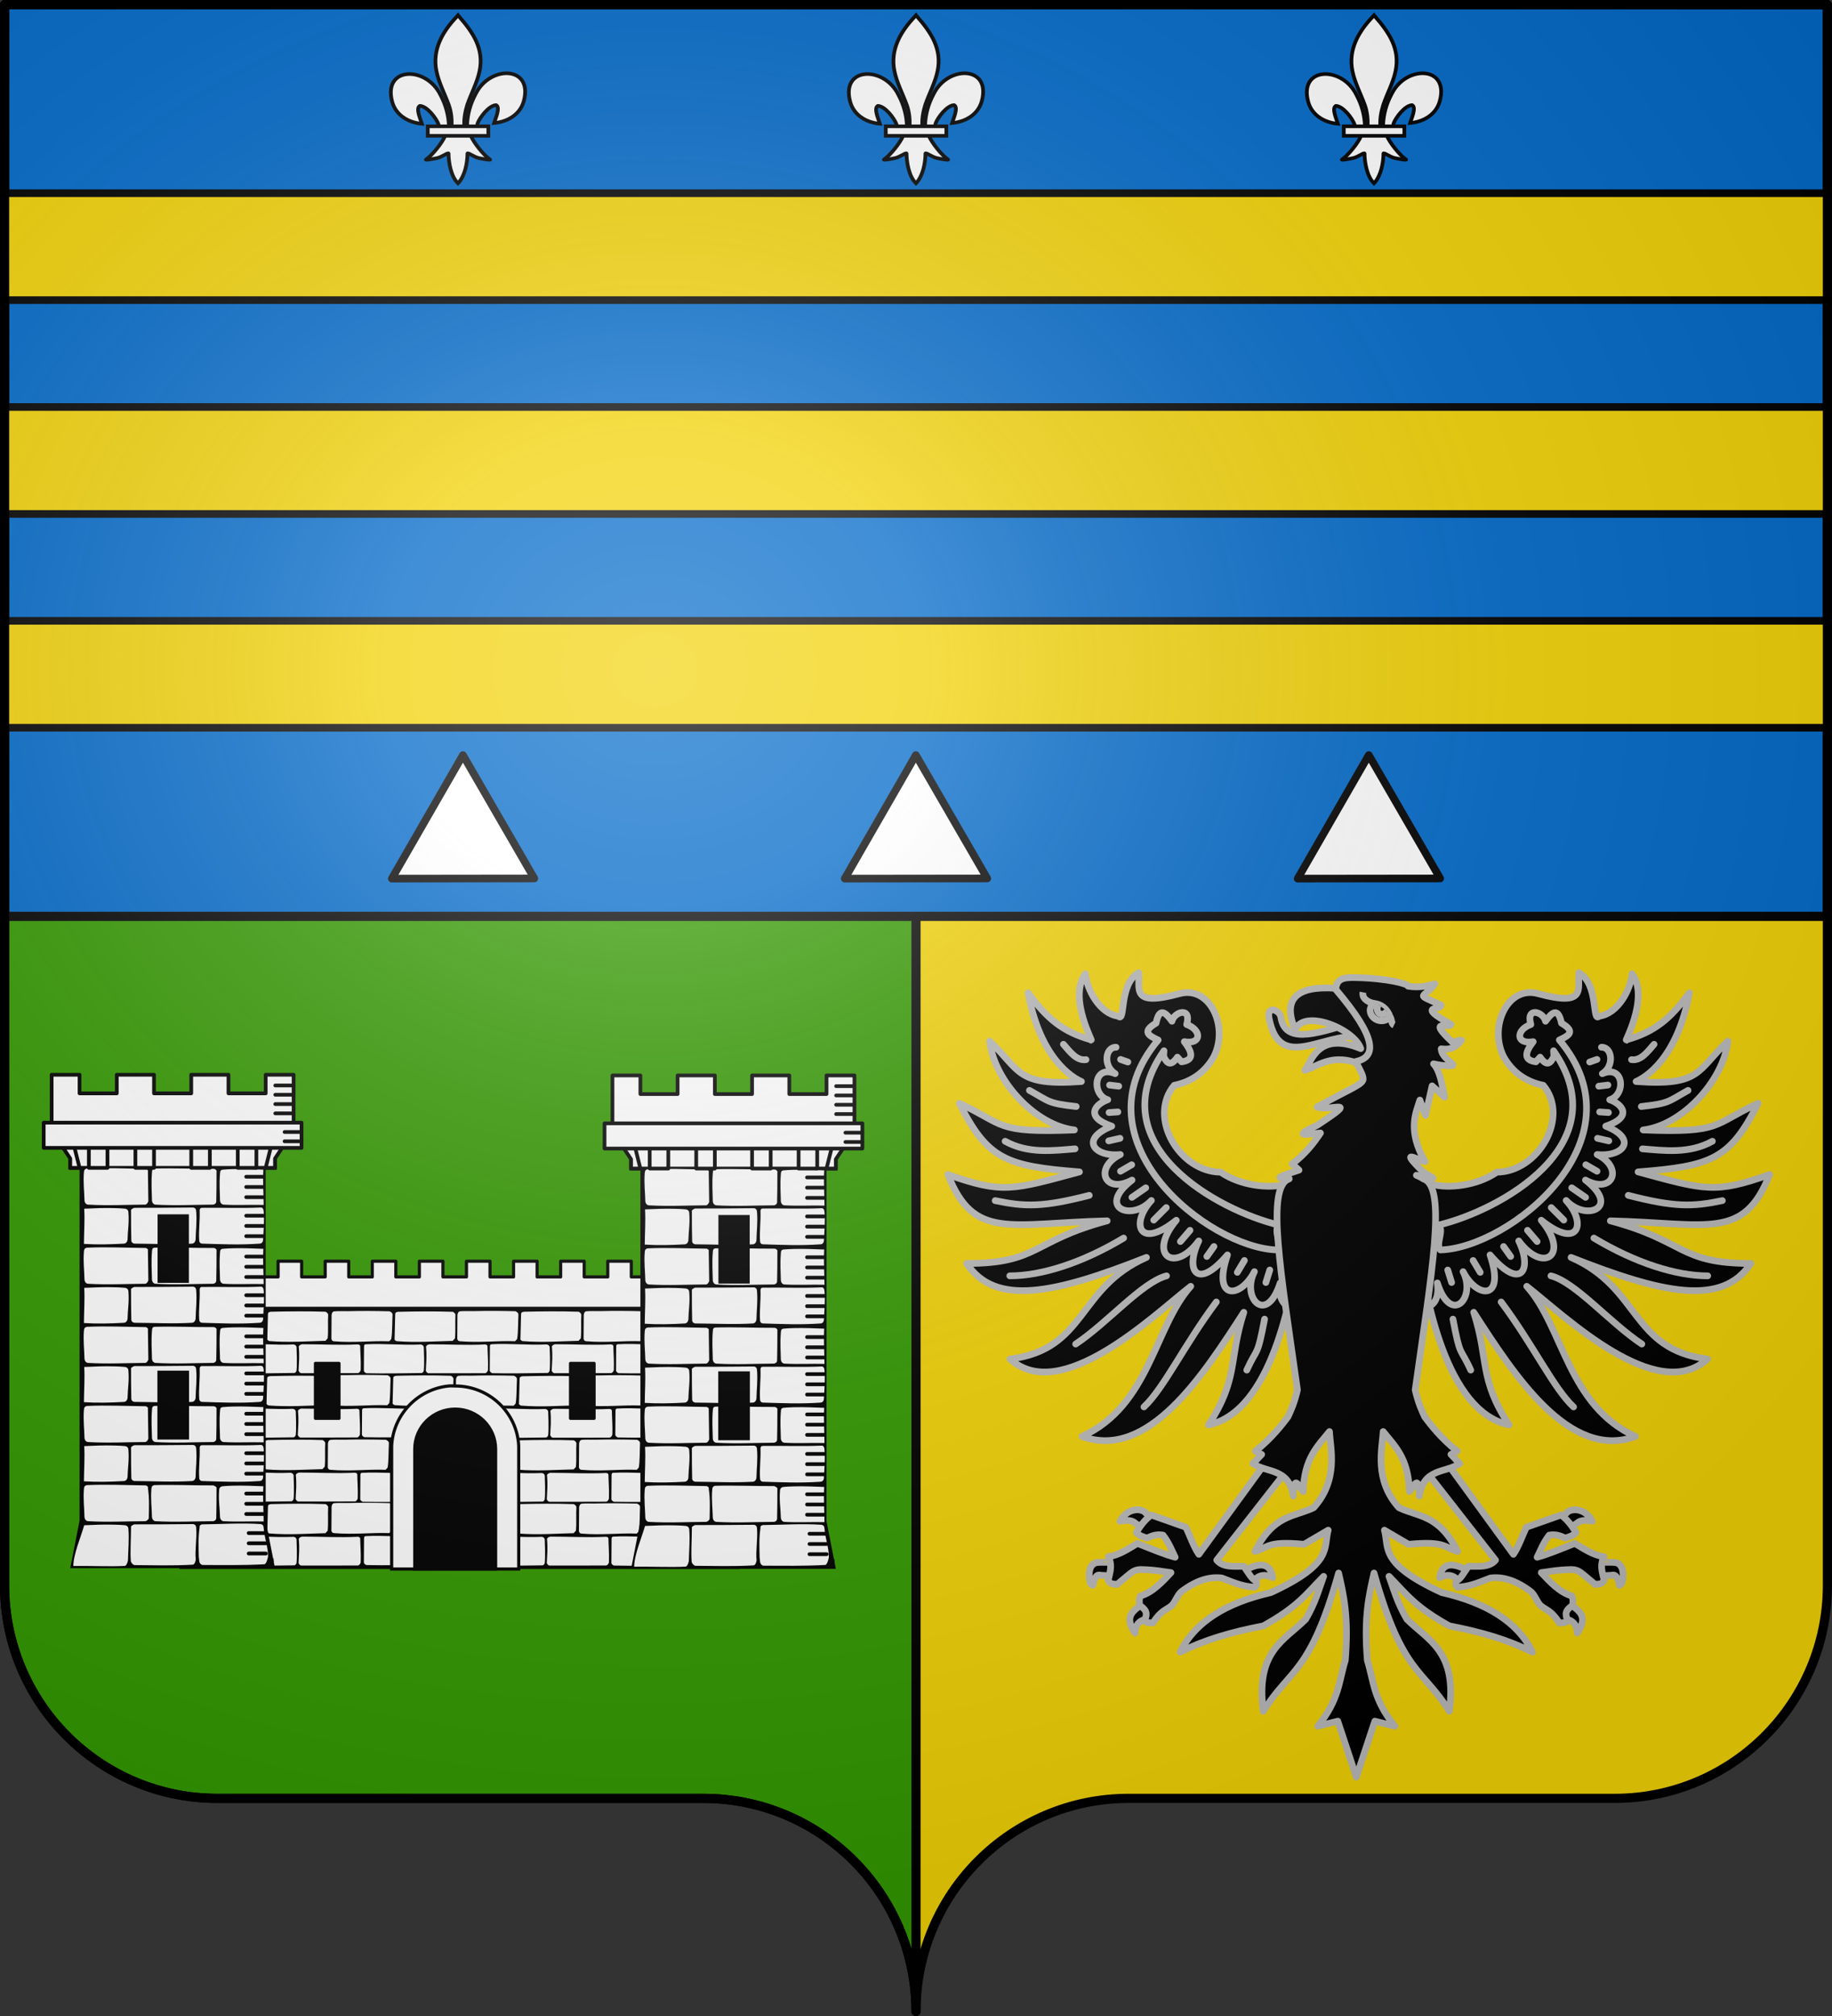
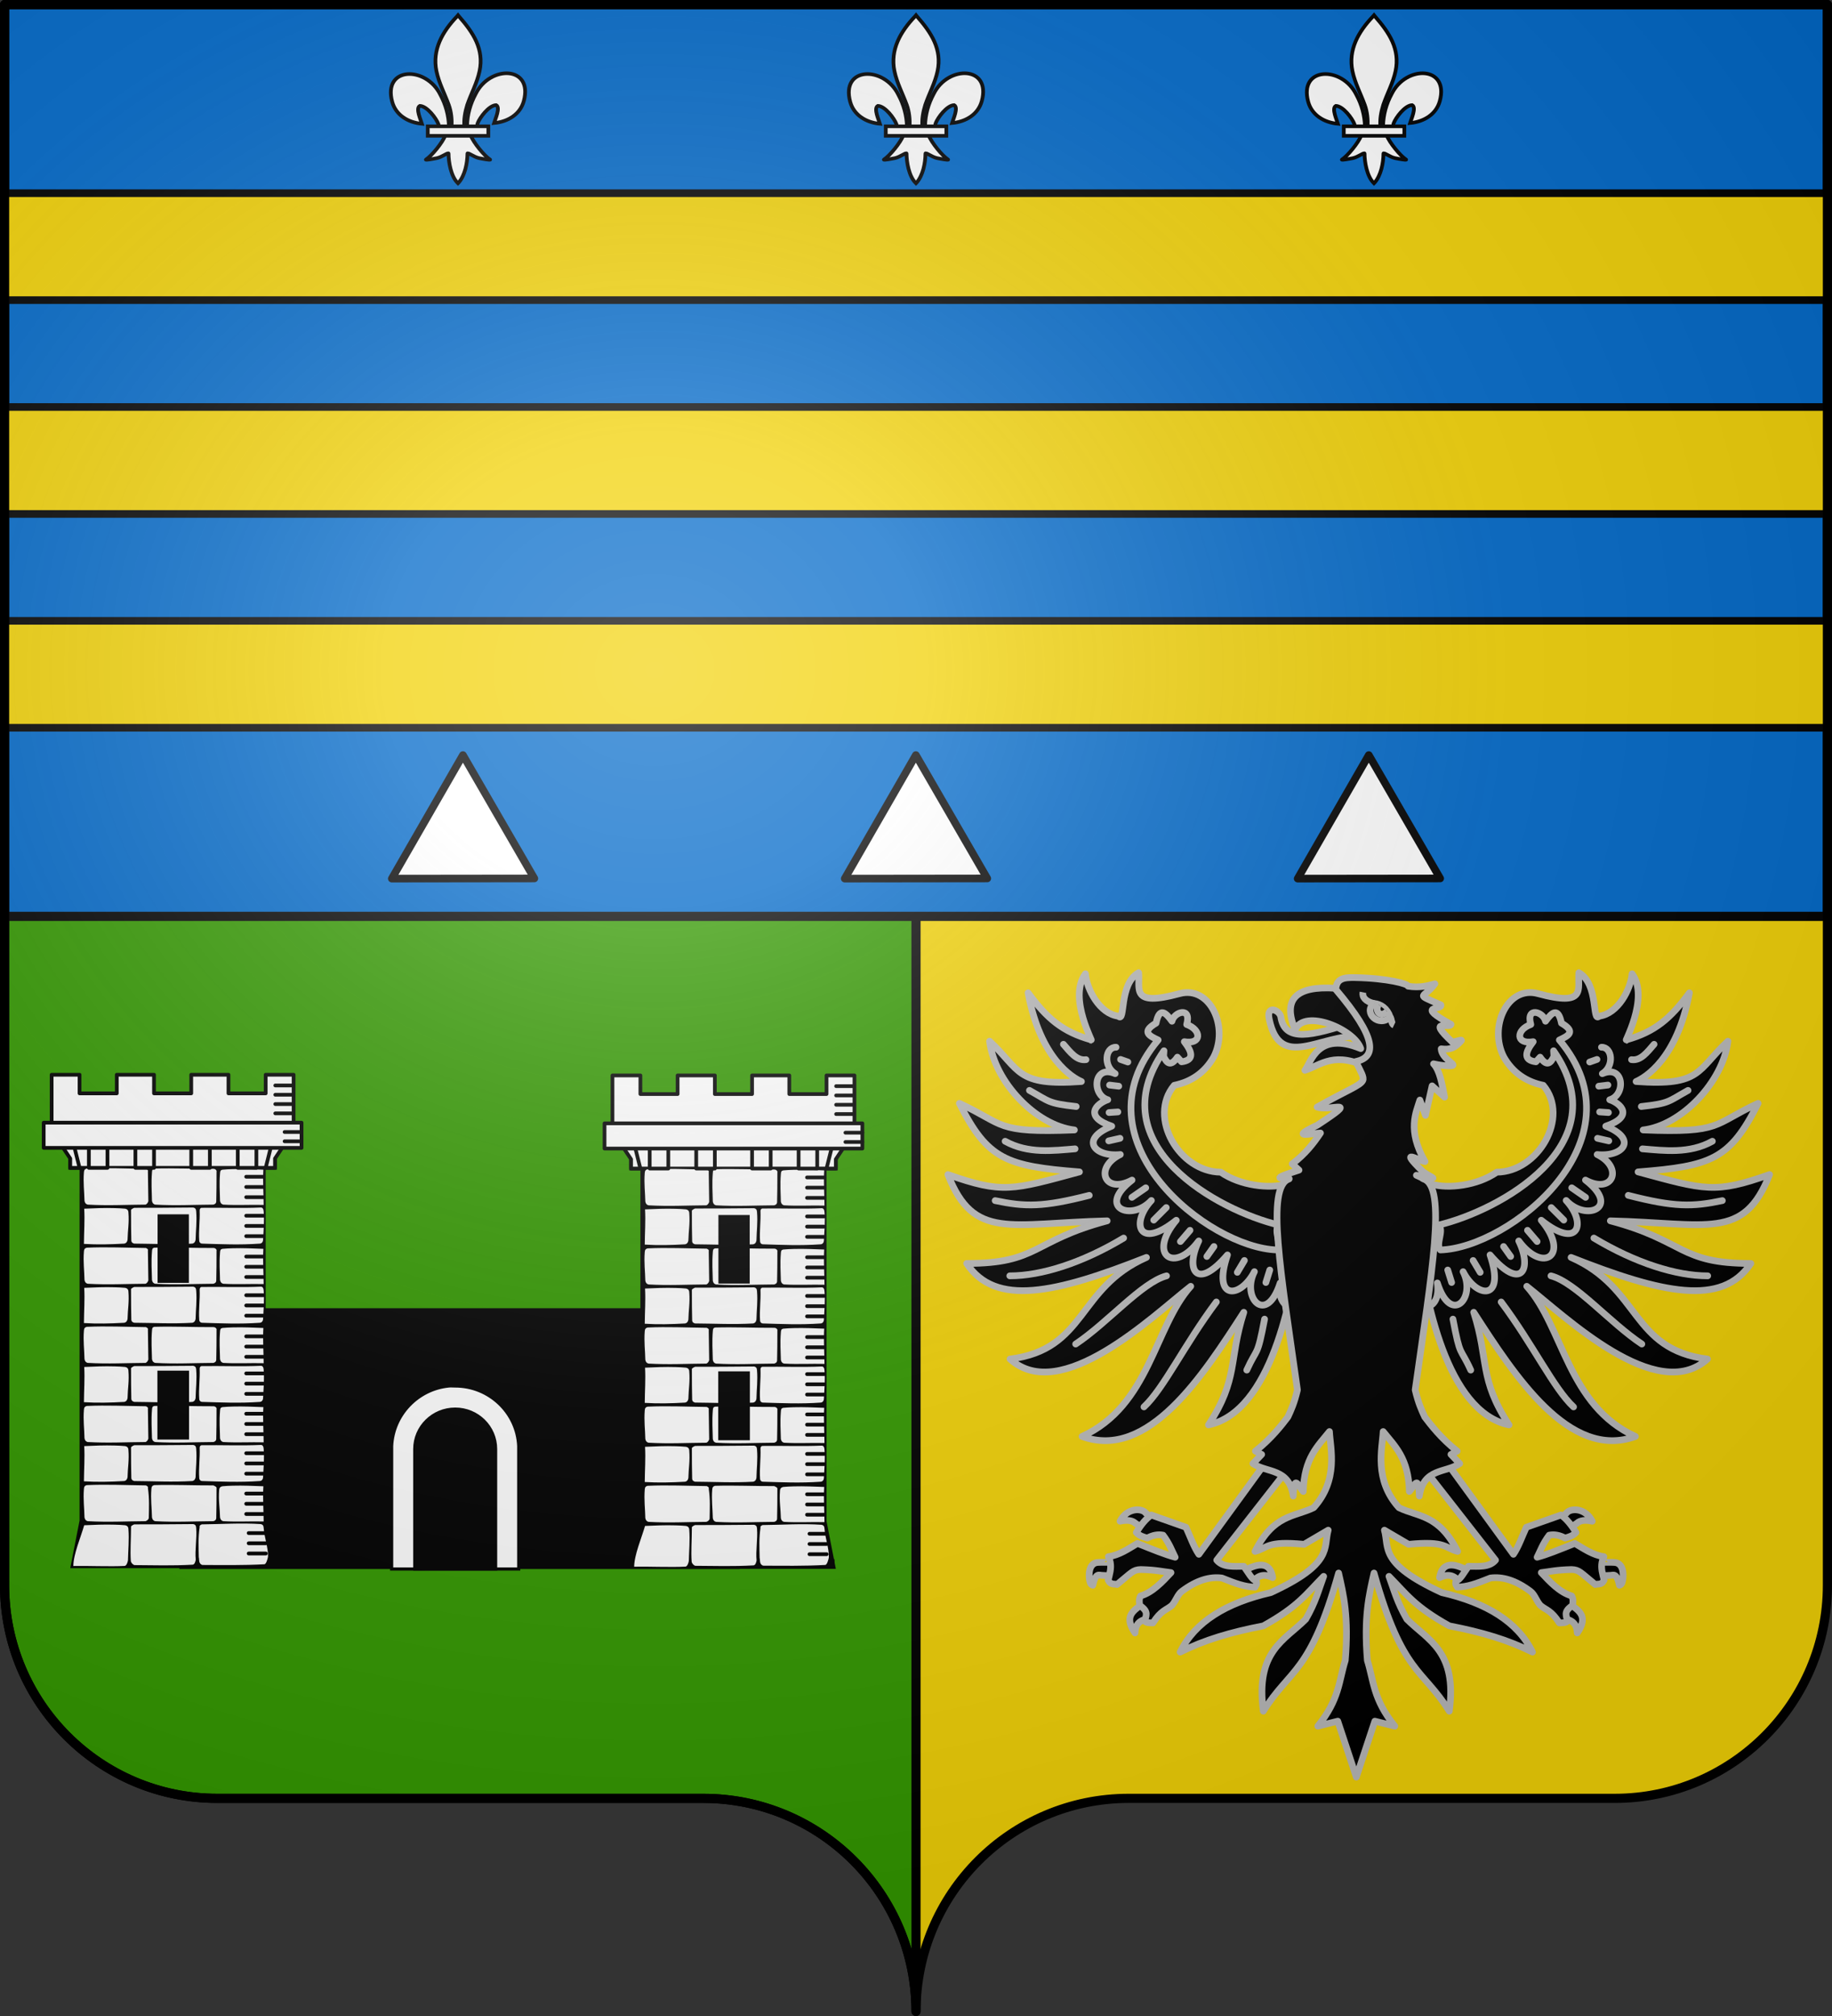
<svg xmlns="http://www.w3.org/2000/svg" xmlns:xlink="http://www.w3.org/1999/xlink" version="1.0" width="600" height="660" id="svg2">
  <rect width="100%" height="100%" fill="#333333" stroke="none" />
  <defs id="defs6">
    <linearGradient id="linearGradient2893">
      <stop style="stop-color:#ffffff;stop-opacity:0.314" offset="0" id="stop2895" />
      <stop style="stop-color:#ffffff;stop-opacity:0.251" offset="0.19" id="stop2897" />
      <stop style="stop-color:#6b6b6b;stop-opacity:0.125" offset="0.6" id="stop2901" />
      <stop style="stop-color:#000000;stop-opacity:0.125" offset="1" id="stop2899" />
    </linearGradient>
    <radialGradient cx="285.186" cy="200.448" r="300" fx="285.186" fy="200.448" id="radialGradient11919" xlink:href="#linearGradient2893" gradientUnits="userSpaceOnUse" gradientTransform="matrix(1.551,0,0,1.35,-227.894,-51.264)" />
  </defs>
  <g id="layer1">
    <path d="M 300,658.499 C 300,619.995 331.203,588.746 369.65,588.746 C 408.097,588.746 490.403,588.746 528.85,588.746 C 567.297,588.746 598.5,557.496 598.5,518.992 L 598.5,1.5 L 1.5,1.5 L 1.5,518.992 C 1.5,557.496 32.703,588.746 71.15,588.746 C 109.597,588.746 191.903,588.746 230.35,588.746 C 268.797,588.746 300,619.995 300,658.499 z " style="fill:#f2d207;fill-opacity:1;fill-rule:nonzero;stroke:none;stroke-width:5;stroke-linecap:round;stroke-linejoin:round;stroke-miterlimit:4;stroke-dashoffset:0;stroke-opacity:1" id="path2014" />
    <path d="M 1.5,1.5 L 1.5,519 C 1.5,557.504 32.709,588.75 71.156,588.75 C 109.603,588.75 191.897,588.75 230.344,588.75 C 268.791,588.75 300,619.996 300,658.5 L 300,1.5 L 1.5,1.5 z " style="opacity:1;fill:#339900;fill-opacity:1;fill-rule:evenodd;stroke:#000000;stroke-width:3;stroke-linecap:round;stroke-linejoin:round;stroke-miterlimit:4;stroke-dasharray:none;stroke-dashoffset:0;stroke-opacity:1" id="rect2253" />
    <path d="M 1.5,1.5 L 1.5,300 L 598.5,300 L 598.5,1.5 L 1.5,1.5 z " style="opacity:1;fill:#0169c9;fill-opacity:1;fill-rule:evenodd;stroke:#000000;stroke-width:3;stroke-linecap:round;stroke-linejoin:round;stroke-miterlimit:4;stroke-dasharray:none;stroke-dashoffset:0;stroke-opacity:1" id="rect2236" />
    <path d="M 1.5,63.25 L 1.5,98.25 L 598.5,98.25 L 598.5,63.25 L 1.5,63.25 z M 1.5,133.25 L 1.5,168.25 L 598.5,168.25 L 598.5,133.25 L 1.5,133.25 z M 1.5,203.25 L 1.5,238.25 L 598.5,238.25 L 598.5,203.25 L 1.5,203.25 z " style="opacity:1;fill:#f2d207;fill-opacity:1;fill-rule:evenodd;stroke:#000000;stroke-width:2.5;stroke-linecap:round;stroke-linejoin:round;stroke-miterlimit:4;stroke-dasharray:none;stroke-dashoffset:0;stroke-opacity:1" id="rect2238" />
    <g transform="matrix(1.065,0,0,1.065,-16.792,-18.578)" id="g3879">
      <rect width="171.374" height="79.205" x="71.409" y="420.071" style="fill:#000000;fill-opacity:1;fill-rule:evenodd;stroke:#000000;stroke-width:0.965;stroke-linecap:square;stroke-linejoin:miter;stroke-miterlimit:4;stroke-dasharray:none;stroke-opacity:1" id="rect14641" />
      <use transform="translate(116.686,8.6887582e-6)" id="use3373" x="0" y="0" width="744.094" height="1052.362" xlink:href="#path3362" />
      <use transform="translate(115.255,59.136)" id="use3399" x="0" y="0" width="744.094" height="1052.362" xlink:href="#path3362" />
      <use transform="translate(77.39,19.834)" id="use3379" x="0" y="0" width="744.094" height="1052.362" xlink:href="#path3362" />
      <use transform="translate(38.531,19.683)" id="use3375" x="0" y="0" width="744.094" height="1052.362" xlink:href="#path3362" />
      <use transform="translate(39.135,58.985)" id="use3383" x="0" y="0" width="744.094" height="1052.362" xlink:href="#path3362" />
-       <path d="M 99.021,420.675 C 98.653,420.795 98.181,420.75 98.17,421.44 L 97.972,429.123 C 97.93,429.37 98.303,429.513 98.539,429.69 C 104.767,430.183 110.305,429.736 115.921,429.605 C 115.921,429.338 116.52,429.046 116.545,428.776 C 116.765,426.367 116.543,423.83 116.686,421.632 C 116.715,421.197 116.061,420.711 115.864,420.675 C 110.242,420.484 104.629,420.547 99.021,420.675 z M 83.652,420.483 C 82.247,420.52 80.69,420.392 79.285,420.547 C 78.655,420.83 78.75,421.216 78.604,421.568 L 78.548,428.967 C 78.619,429.397 78.836,429.68 79.285,429.733 C 85.449,430.251 90.818,429.53 96.355,429.733 C 96.406,429.49 96.911,429.333 96.979,428.904 C 97.292,426.937 97.227,423.861 97.348,421.561 C 97.382,420.916 96.542,420.57 96.44,420.519 C 92.225,420.405 87.867,420.374 83.652,420.483 z M 89.063,430.669 C 88.636,430.78 88.639,430.842 88.586,431.328 L 88.529,438.791 C 88.592,439.137 88.903,439.36 89.266,439.556 C 95.379,439.694 100.71,439.545 106.336,439.492 C 106.571,439.412 106.921,439.123 106.96,438.727 C 107.173,436.581 106.995,432.439 106.96,431.583 C 106.943,431.15 106.501,430.711 105.906,430.733 C 100.077,430.982 94.622,430.365 89.063,430.669 z M 108.705,430.669 C 108.227,430.73 107.822,430.97 107.641,431.328 C 107.923,434.51 107.708,436.02 107.584,438.791 C 107.83,439.354 108.076,439.43 108.321,439.556 C 114.605,439.599 120.325,439.529 125.913,439.533 C 126.326,439.394 126.676,438.89 126.69,438.517 C 126.789,435.804 126.574,433.519 126.54,431.299 C 126.533,430.824 126.06,430.748 125.793,430.712 C 119.954,430.997 114.531,430.65 108.705,430.669 z " style="fill:#ffffff;fill-rule:evenodd;stroke:none;stroke-width:1px;stroke-linecap:butt;stroke-linejoin:miter;stroke-opacity:1" id="path3362" />
      <use transform="translate(39.135,2.0221429e-2)" id="use3371" x="0" y="0" width="744.094" height="1052.362" xlink:href="#path3362" />
      <use transform="translate(116.462,19.762)" id="use3385" x="0" y="0" width="744.094" height="1052.362" xlink:href="#path3362" />
      <use transform="translate(38.016,39.525)" id="use3391" x="0" y="0" width="744.094" height="1052.362" xlink:href="#path3362" />
      <use transform="translate(76.334,39.525)" id="use3393" x="0" y="0" width="744.094" height="1052.362" xlink:href="#path3362" />
      <use transform="translate(76.334,59.136)" id="use3397" x="0" y="0" width="744.094" height="1052.362" xlink:href="#path3362" />
      <g transform="matrix(3.552,0,0,3.552,-1124.787,-1512.452)" style="stroke:#000000;stroke-width:0.272;stroke-miterlimit:4;stroke-dasharray:none;stroke-opacity:1" id="g2272">
        <path d="M 359.948,550.661 C 357.257,550.932 355.133,553.153 355.01,555.858 C 355.006,555.94 355.01,556.022 355.01,556.105 L 355.01,566.5 L 366.011,566.5 L 366.011,556.105 C 366.011,556.022 366.015,555.94 366.011,555.858 C 365.88,552.968 363.463,550.661 360.511,550.661 C 360.321,550.661 360.133,550.642 359.948,550.661 z " style="fill:#ffffff;fill-opacity:1;fill-rule:evenodd;stroke:#000000;stroke-width:0.272;stroke-linecap:butt;stroke-linejoin:miter;stroke-miterlimit:4;stroke-dasharray:none;stroke-dashoffset:0;stroke-opacity:1" id="path3427" />
        <path d="M 360.511,552.661 C 358.578,552.661 357.01,554.211 357.01,556.12 C 357.01,556.131 357.01,556.141 357.01,556.151 L 357.01,566.5 L 364.011,566.5 L 364.011,556.151 C 364.012,556.141 364.011,556.131 364.011,556.12 C 364.011,554.211 362.443,552.661 360.511,552.661 z " style="fill:#000000;fill-opacity:1;fill-rule:evenodd;stroke:#000000;stroke-width:0.272;stroke-linecap:butt;stroke-linejoin:miter;stroke-miterlimit:4;stroke-dasharray:none;stroke-dashoffset:0;stroke-opacity:1" id="path3434" />
      </g>
-       <path d="M 86.805,405.141 L 94.046,405.141 L 94.046,409.968 L 101.287,409.968 L 101.287,405.141 L 108.529,405.141 L 108.529,409.968 L 115.77,409.968 L 115.77,405.141 L 123.011,405.141 L 123.011,409.968 L 130.252,409.968 L 130.252,405.141 L 137.493,405.141 L 137.493,409.968 L 144.734,409.968 L 144.734,405.141 L 151.976,405.141 L 151.976,409.968 L 159.217,409.968 L 159.217,405.141 L 166.458,405.141 L 166.458,409.968 L 173.699,409.968 L 173.699,405.141 L 180.94,405.141 L 180.94,409.968 L 188.181,409.968 L 188.181,405.141 L 195.422,405.141 L 195.422,409.968 L 202.664,409.968 L 202.664,405.141 L 209.905,405.141 L 209.905,409.968 L 217.146,409.968 L 217.146,405.141 L 224.387,405.141 L 224.387,419.623 L 86.805,419.623 L 86.805,405.141 z " style="fill:#ffffff;fill-rule:evenodd;stroke:#000000;stroke-width:0.965;stroke-linecap:butt;stroke-linejoin:round;stroke-miterlimit:4;stroke-dasharray:none;stroke-opacity:1" id="path3313" />
      <use transform="translate(77.842,0)" id="use3389" x="0" y="0" width="744.094" height="1052.362" xlink:href="#path3362" />
      <use transform="translate(78.446,0)" id="use3317" x="0" y="0" width="1" height="1" xlink:href="#rect3315" />
      <use transform="translate(115.255,39.525)" id="use3395" x="0" y="0" width="744.094" height="1052.362" xlink:href="#path3362" />
      <g transform="matrix(2.862,0,0,2.862,-788.999,-1121.21)" id="g3326">
        <rect width="22" height="3" x="349" y="520.362" style="fill:#ffffff;fill-opacity:1;fill-rule:evenodd;stroke:#000000;stroke-width:0.4;stroke-linecap:square;stroke-linejoin:miter;stroke-miterlimit:4;stroke-dasharray:none;stroke-opacity:1" id="rect3805" />
        <path d="M 350,523.362 L 370,523.362 L 370,561.243 L 371,566.362 L 349,566.362 L 350,561.243 L 350,523.362 z " style="fill:#000000;fill-opacity:1;fill-rule:evenodd;stroke:none;stroke-width:0.4;stroke-linecap:butt;stroke-linejoin:miter;stroke-miterlimit:4;stroke-dasharray:none;stroke-opacity:1" id="path3249" />
        <path d="M 350.781,523.438 C 350.585,523.48 350.48,523.587 350.469,523.844 C 350.378,524.978 350.512,525.881 350.531,526.906 C 350.571,527.133 350.681,527.269 350.875,527.312 C 353.079,527.438 355.027,527.322 357.094,527.312 C 357.224,527.257 357.317,527.15 357.391,526.953 C 357.379,525.848 357.356,524.921 357.344,523.75 C 357.393,523.605 357.255,523.525 357.125,523.469 C 355.008,523.445 352.897,523.341 350.781,523.438 z M 358.031,523.438 C 357.835,523.48 357.793,523.587 357.781,523.844 C 357.69,524.978 357.762,525.881 357.781,526.906 C 357.821,527.133 357.931,527.269 358.125,527.312 C 360.329,527.438 362.308,527.322 364.375,527.312 C 364.52,527.268 364.657,527.215 364.688,527 C 364.708,525.888 364.724,525.13 364.719,523.781 C 364.768,523.636 364.584,523.462 364.375,523.469 C 362.259,523.48 360.147,523.378 358.031,523.438 z M 366.469,523.5 C 366.097,523.51 365.722,523.526 365.344,523.562 C 365.147,523.605 365.105,523.712 365.094,523.969 C 365.003,525.103 365.074,525.881 365.094,526.906 C 365.134,527.133 365.243,527.269 365.438,527.312 C 366.956,527.399 368.379,527.307 369.781,527.344 C 369.774,526.09 369.675,524.817 369.75,523.562 C 368.666,523.523 367.584,523.469 366.469,523.5 z M 363.125,527.656 C 362.984,527.658 362.9,527.785 362.906,527.938 C 362.951,529.069 362.78,530.087 362.859,531.188 C 362.874,531.396 363.015,531.496 363.156,531.5 C 365.213,531.561 367.175,531.655 369.375,531.5 C 369.573,531.486 369.708,531.324 369.719,531.094 C 369.767,530.072 369.865,529.166 369.781,528.031 C 369.762,527.775 369.669,527.616 369.469,527.625 C 367.393,527.717 365.233,527.626 363.125,527.656 z M 355.875,527.656 C 355.745,527.712 355.482,527.823 355.531,527.969 C 355.526,529.318 355.542,530.076 355.562,531.188 C 355.593,531.403 355.73,531.455 355.875,531.5 C 357.942,531.51 359.921,531.626 362.125,531.5 C 362.319,531.457 362.429,531.321 362.469,531.094 C 362.488,530.069 362.622,529.166 362.531,528.031 C 362.52,527.774 362.415,527.668 362.219,527.625 C 359.438,527.655 357.969,527.655 355.875,527.656 z M 352.125,527.688 C 351.58,527.702 351.042,527.73 350.5,527.75 C 350.575,529.004 350.476,530.277 350.469,531.531 C 351.902,531.619 353.294,531.587 354.812,531.5 C 355.007,531.457 355.116,531.321 355.156,531.094 C 355.176,530.069 355.341,529.291 355.25,528.156 C 355.239,527.899 355.103,527.793 354.906,527.75 C 354.528,527.713 354.153,527.698 353.781,527.688 C 353.224,527.672 352.67,527.673 352.125,527.688 z " style="fill:#ffffff;fill-rule:evenodd;stroke:none;stroke-width:1px;stroke-linecap:butt;stroke-linejoin:miter;stroke-opacity:1" id="path3272" />
        <path d="M 347,519.362 L 349,522.362 L 349,523.362 L 350,523.362 L 349,519.362 L 351,519.362 L 351,523.362 L 353,523.362 L 353,519.362 L 356,519.362 C 356,519.362 356,523.362 356,523.362 L 358,523.362 L 358,519.362 L 362,519.362 L 362,523.362 L 364,523.362 L 364,519.362 L 367,519.362 L 367,523.362 C 367,523.362 369,523.362 369,523.362 L 369,519.362 L 371,519.362 L 370,523.362 L 371,523.362 L 371,522.362 L 373,519.362 L 373,513.362 L 370,513.362 L 370,515.362 L 366,515.362 L 366,513.362 L 362,513.362 L 362,515.362 L 358,515.362 L 358,513.362 L 354,513.362 L 354,515.362 L 350,515.362 L 350,513.362 L 347,513.362 L 347,519.362 z " style="fill:#ffffff;fill-rule:evenodd;stroke:#000000;stroke-width:0.4;stroke-linecap:round;stroke-linejoin:round;stroke-miterlimit:4;stroke-dasharray:none;stroke-opacity:1" id="path3242" />
        <rect width="27.706" height="2.706" x="346.147" y="518.509" style="fill:#ffffff;fill-opacity:1;fill-rule:evenodd;stroke:#000000;stroke-width:0.4;stroke-linecap:square;stroke-linejoin:round;stroke-miterlimit:4;stroke-dasharray:none;stroke-opacity:1" id="rect9818" />
        <path d="M 370.85,565.512 L 368.976,565.512 L 368.976,565.512 L 368.976,565.512" style="fill:#339900;fill-rule:evenodd;stroke:#000000;stroke-width:0.4;stroke-linecap:butt;stroke-linejoin:miter;stroke-miterlimit:4;stroke-dasharray:none;stroke-opacity:1" id="path3416" />
        <use transform="translate(0,25.5)" id="use3292" x="0" y="0" width="744.094" height="1052.362" xlink:href="#path3272" />
        <use transform="translate(0,17)" id="use3290" x="0" y="0" width="744.094" height="1052.362" xlink:href="#path3272" />
        <rect width="3" height="7" ry="0" x="358.565" y="545.346" style="fill:#000000;fill-opacity:1;fill-rule:evenodd;stroke:#000000;stroke-width:0.4;stroke-linecap:square;stroke-linejoin:miter;stroke-miterlimit:4;stroke-dasharray:none;stroke-opacity:1" id="rect9810" />
        <use transform="translate(0,8.5)" id="use3288" x="0" y="0" width="744.094" height="1052.362" xlink:href="#path3272" />
        <rect width="3" height="7" ry="0" x="358.565" y="528.535" style="fill:#000000;fill-opacity:1;fill-rule:evenodd;stroke:#000000;stroke-width:0.362;stroke-linecap:square;stroke-linejoin:miter;stroke-miterlimit:4;stroke-dasharray:none;stroke-opacity:1" id="rect3440" />
        <path d="M 370.41,564.512 L 369.096,564.512 L 369.096,564.512 L 369.096,564.512" style="fill:#339900;fill-rule:evenodd;stroke:#000000;stroke-width:0.4;stroke-linecap:butt;stroke-linejoin:miter;stroke-miterlimit:4;stroke-dasharray:none;stroke-opacity:1" id="path3253" />
        <path d="M 371.032,516.512 L 372.85,516.512" style="fill:#339900;fill-rule:evenodd;stroke:#000000;stroke-width:0.4;stroke-linecap:round;stroke-linejoin:miter;stroke-miterlimit:4;stroke-dasharray:none;stroke-opacity:1" id="path3261" />
        <path d="M 371.032,515.512 L 372.85,515.512" style="fill:#339900;fill-rule:evenodd;stroke:#000000;stroke-width:0.4;stroke-linecap:round;stroke-linejoin:miter;stroke-miterlimit:4;stroke-dasharray:none;stroke-opacity:1" id="path3263" />
        <path d="M 371.032,514.512 L 372.85,514.512" style="fill:#339900;fill-rule:evenodd;stroke:#000000;stroke-width:0.4;stroke-linecap:round;stroke-linejoin:miter;stroke-miterlimit:4;stroke-dasharray:none;stroke-opacity:1" id="path3265" />
        <path d="M 371.032,517.512 L 372.85,517.512" style="fill:#339900;fill-rule:evenodd;stroke:#000000;stroke-width:0.4;stroke-linecap:round;stroke-linejoin:miter;stroke-miterlimit:4;stroke-dasharray:none;stroke-opacity:1" id="path3267" />
        <path d="M 372.032,519.512 L 373.85,519.512" style="fill:#339900;fill-rule:evenodd;stroke:#000000;stroke-width:0.4;stroke-linecap:round;stroke-linejoin:miter;stroke-miterlimit:4;stroke-dasharray:none;stroke-opacity:1" id="path3269" />
        <path d="M 372.032,520.512 L 373.85,520.512" style="fill:#339900;fill-rule:evenodd;stroke:#000000;stroke-width:0.4;stroke-linecap:round;stroke-linejoin:miter;stroke-miterlimit:4;stroke-dasharray:none;stroke-opacity:1" id="path3271" />
        <path d="M 350.781,557.438 C 350.585,557.48 350.48,557.587 350.469,557.844 C 350.378,558.978 350.512,559.881 350.531,560.906 C 350.571,561.133 350.681,561.269 350.875,561.312 C 353.079,561.438 355.027,561.322 357.094,561.312 C 357.224,561.257 357.364,561.197 357.438,561 C 357.458,559.888 357.515,558.889 357.344,557.75 C 357.393,557.605 357.255,557.525 357.125,557.469 C 355.008,557.445 352.897,557.341 350.781,557.438 z M 358.031,557.438 C 357.835,557.48 357.73,557.587 357.719,557.844 C 357.628,558.978 357.762,559.881 357.781,560.906 C 357.821,561.133 357.931,561.269 358.125,561.312 C 360.329,561.438 362.308,561.322 364.375,561.312 C 364.52,561.268 364.657,561.215 364.688,561 C 364.708,559.888 364.724,559.13 364.719,557.781 C 364.768,557.636 364.505,557.525 364.375,557.469 C 362.259,557.48 360.147,557.378 358.031,557.438 z M 366.469,557.5 C 366.097,557.51 365.722,557.526 365.344,557.562 C 365.147,557.605 365.011,557.712 365,557.969 C 364.909,559.103 365.074,559.881 365.094,560.906 C 365.134,561.133 365.243,561.269 365.438,561.312 C 366.956,561.399 368.379,561.307 369.781,561.344 C 369.774,560.09 369.675,558.817 369.75,557.562 C 368.666,557.523 367.584,557.469 366.469,557.5 z M 363.125,561.656 C 362.995,561.712 362.857,561.792 362.906,561.938 C 362.735,563.077 362.792,564.076 362.812,565.188 C 362.886,565.384 362.745,565.867 363.188,566.016 C 365.254,566.026 367.671,566.063 369.875,565.938 C 370.069,565.894 370.21,565.352 370.25,565.125 C 370.269,564.1 369.872,563.166 369.781,562.031 C 369.77,561.774 369.665,561.668 369.469,561.625 C 367.357,561.485 365.239,561.634 363.125,561.656 z M 355.875,561.656 C 355.745,561.712 355.482,561.823 355.531,561.969 C 355.526,563.318 355.431,564.473 355.507,565.585 C 355.538,565.801 355.746,565.987 355.891,566.031 C 357.958,566.041 359.968,566.11 362.172,565.984 C 362.366,565.941 362.445,565.68 362.484,565.453 C 362.379,564.444 362.622,563.166 362.531,562.031 C 362.52,561.774 362.415,561.668 362.219,561.625 C 359.438,561.655 357.969,561.655 355.875,561.656 z M 352.125,561.688 C 351.58,561.702 351.042,561.73 350.5,561.75 C 350.133,563.026 349.338,564.874 349.331,566.128 C 350.733,566.091 353.338,566.206 354.857,566.119 C 355.051,566.075 355.163,565.743 355.203,565.516 C 355.222,564.491 355.341,563.291 355.25,562.156 C 355.239,561.899 355.103,561.793 354.906,561.75 C 354.528,561.713 354.153,561.698 353.781,561.688 C 353.224,561.672 352.67,561.673 352.125,561.688 z " style="fill:#ffffff;fill-rule:evenodd;stroke:none;stroke-width:1px;stroke-linecap:butt;stroke-linejoin:miter;stroke-opacity:1" id="use3294" />
        <g id="g3302">
          <path d="M 369.752,525.415 L 367.905,525.415 L 367.905,525.415 L 367.905,525.415" style="fill:#339900;fill-rule:evenodd;stroke:#000000;stroke-width:0.4;stroke-linecap:round;stroke-linejoin:miter;stroke-miterlimit:4;stroke-dasharray:none;stroke-opacity:1" id="path9966" />
          <path d="M 369.752,526.512 L 367.905,526.512 L 367.905,526.512 L 367.905,526.512" style="fill:#339900;fill-rule:evenodd;stroke:#000000;stroke-width:0.4;stroke-linecap:round;stroke-linejoin:miter;stroke-miterlimit:4;stroke-dasharray:none;stroke-opacity:1" id="path3344" />
          <path d="M 369.752,524.318 L 367.905,524.318 L 367.905,524.318 L 367.905,524.318" style="fill:#339900;fill-rule:evenodd;stroke:#000000;stroke-width:0.4;stroke-linecap:round;stroke-linejoin:miter;stroke-miterlimit:4;stroke-dasharray:none;stroke-opacity:1" id="path3298" />
        </g>
        <use transform="translate(0,4.187)" id="use3307" x="0" y="0" width="744.094" height="1052.362" xlink:href="#g3302" />
        <use transform="translate(0,8.574)" id="use3309" x="0" y="0" width="744.094" height="1052.362" xlink:href="#g3302" />
        <use transform="translate(0,12.728)" id="use3311" x="0" y="0" width="744.094" height="1052.362" xlink:href="#g3302" />
        <use transform="translate(0,17.147)" id="use3313" x="0" y="0" width="744.094" height="1052.362" xlink:href="#g3302" />
        <use transform="translate(0,21.125)" id="use3315" x="0" y="0" width="744.094" height="1052.362" xlink:href="#g3302" />
        <use transform="translate(0,25.456)" id="use3318" x="0" y="0" width="744.094" height="1052.362" xlink:href="#g3302" />
        <use transform="translate(0,29.698)" id="use3320" x="0" y="0" width="744.094" height="1052.362" xlink:href="#g3302" />
        <use transform="translate(0,34.03)" id="use3322" x="0" y="0" width="744.094" height="1052.362" xlink:href="#g3302" />
        <use transform="translate(0.265,38.272)" id="use3324" x="0" y="0" width="744.094" height="1052.362" xlink:href="#g3302" />
      </g>
      <use transform="translate(-0.239,19.783)" id="use3377" x="0" y="0" width="744.094" height="1052.362" xlink:href="#path3362" />
      <use transform="translate(-0.905,39.445)" id="use3381" x="0" y="0" width="744.094" height="1052.362" xlink:href="#path3362" />
      <use transform="translate(0,59.136)" id="use3387" x="0" y="0" width="744.094" height="1052.362" xlink:href="#path3362" />
      <use transform="translate(-172.468,-0.213)" id="use3360" x="0" y="0" width="744.094" height="1052.362" xlink:href="#g3326" />
      <rect width="7.241" height="16.896" x="112.773" y="436.549" style="fill:#000000;fill-opacity:1;fill-rule:evenodd;stroke:#000000;stroke-width:0.965;stroke-linecap:butt;stroke-linejoin:round;stroke-miterlimit:4;stroke-dasharray:none;stroke-dashoffset:0;stroke-opacity:1" id="rect3315" />
    </g>
    <g transform="matrix(0.636,0,0,0.614,0.613,97.015)" style="fill:#ffffff;stroke:#000000;stroke-width:1.92;stroke-miterlimit:4;stroke-dasharray:none;stroke-opacity:1" id="g2544">
      <path d="M 239.547,-90.855 C 239.687,-96.933 241.191,-102.582 243.99,-107.936 C 251.32,-123.357 273.708,-122.988 268.773,-104.128 C 266.955,-97.179 260.777,-93.094 253.438,-92.394 C 253.967,-94.225 256.881,-100.698 254.529,-101.965 C 250.768,-101.823 246.097,-95.323 244.974,-92.223 C 244.812,-91.778 244.857,-91.264 244.676,-90.826" style="fill:#ffffff;fill-opacity:1;fill-rule:evenodd;stroke:#000000;stroke-width:1.92;stroke-linecap:butt;stroke-linejoin:miter;stroke-miterlimit:4;stroke-dasharray:none;stroke-opacity:1;display:inline" id="path1876" />
      <path d="M 230.224,-90.453 C 230.084,-96.531 228.58,-102.181 225.781,-107.534 C 218.451,-122.955 196.063,-122.586 200.998,-103.727 C 202.816,-96.777 208.994,-92.692 216.333,-91.992 C 215.804,-93.823 212.89,-100.297 215.242,-101.563 C 219.003,-101.421 223.674,-94.921 224.797,-91.821 C 224.959,-91.376 224.914,-90.862 225.095,-90.424" style="fill:#ffffff;fill-opacity:1;fill-rule:evenodd;stroke:#000000;stroke-width:1.92;stroke-linecap:butt;stroke-linejoin:miter;stroke-miterlimit:4;stroke-dasharray:none;stroke-opacity:1" id="path1902" />
      <path d="M 234.452,-149.341 C 226.73,-141.017 221.545,-131.391 223.78,-120.102 C 225.013,-113.874 228.003,-108.106 230.111,-102.106 C 231.429,-98.342 231.766,-94.41 231.61,-90.453 L 238.162,-90.453 C 237.848,-94.439 238.535,-98.302 239.661,-102.106 C 241.67,-108.144 244.726,-113.87 245.992,-120.102 C 248.359,-131.755 242.803,-140.543 235.354,-149.304 L 234.898,-149.884 L 234.452,-149.341 z " style="fill:#ffffff;fill-opacity:1;fill-rule:nonzero;stroke:#000000;stroke-width:1.92;stroke-linecap:butt;stroke-linejoin:miter;stroke-miterlimit:4;stroke-dasharray:none;stroke-opacity:1" id="path3734" />
      <path d="M 228.342,-85.839 C 226.973,-82.001 221.388,-74.97 218.421,-72.966 C 217.652,-72.447 222.099,-73.266 224.09,-73.702 C 226.701,-74.275 230.096,-77.057 230.016,-76.075 C 230.009,-71.578 231.273,-64.074 234.569,-60.627 L 234.881,-60.294 L 235.203,-60.627 C 238.498,-64.469 239.74,-71.226 239.756,-76.075 C 239.676,-77.057 243.071,-74.275 245.682,-73.702 C 247.673,-73.266 252.12,-72.447 251.351,-72.966 C 248.384,-74.97 242.803,-82.001 241.433,-85.839 L 228.342,-85.839 z " style="fill:#ffffff;fill-opacity:1;fill-rule:evenodd;stroke:#000000;stroke-width:1.92;stroke-linecap:butt;stroke-linejoin:miter;stroke-miterlimit:4;stroke-dasharray:none;stroke-opacity:1" id="path6395" />
      <rect width="31.186" height="5.053" x="219.317" y="-90.649" style="fill:#ffffff;fill-opacity:1;stroke:#000000;stroke-width:1.92;stroke-miterlimit:4;stroke-dasharray:none;stroke-opacity:1" id="rect4623" />
    </g>
    <use transform="translate(150,1.2083279e-6)" id="use3520" x="0" y="0" width="600" height="660" xlink:href="#g2544" />
    <use transform="translate(300,7.5202843e-7)" id="use3522" x="0" y="0" width="600" height="660" xlink:href="#g2544" />
    <path d="M 175,287.589 L 128.324,287.645 L 151.614,247.194 L 175,287.589 z " style="fill:#ffffff;fill-opacity:1;fill-rule:evenodd;stroke:#000000;stroke-width:2.5;stroke-linecap:round;stroke-linejoin:round;stroke-miterlimit:4;stroke-dasharray:none;stroke-dashoffset:0;stroke-opacity:1" id="path3524" />
    <use transform="translate(148.338,0)" id="use3527" x="0" y="0" width="600" height="660" xlink:href="#path3524" />
    <use transform="translate(296.676,0)" id="use3529" x="0" y="0" width="600" height="660" xlink:href="#path3524" />
    <g transform="matrix(1.125,0,0,1.125,297.277,303.649)" style="fill:#000000;stroke:#bababa;stroke-width:1.955;stroke-miterlimit:4;stroke-dasharray:none;stroke-opacity:1" id="g2576">
      <g style="fill:#000000;stroke:#bababa;stroke-width:1.955;stroke-miterlimit:4;stroke-dasharray:none;stroke-opacity:1" id="g9369">
        <path d="M 60.771,188.732 C 60.787,188.634 60.924,184.734 60.921,184.768 C 60.919,184.801 55.85,184.634 54.976,184.82 C 53.483,185.139 52.63,186.669 52.868,189.356 C 53.004,190.247 53.095,191.184 53.895,191.411 C 54.706,187.68 55.691,188.513 56.551,188.526 C 57.59,188.542 60.755,188.829 60.771,188.732 z " style="color:#000000;fill:#000000;fill-opacity:1;fill-rule:nonzero;stroke:#bababa;stroke-width:1.955;stroke-linecap:round;stroke-linejoin:round;marker:none;marker-start:none;marker-mid:none;marker-end:none;stroke-miterlimit:4;stroke-dasharray:none;stroke-dashoffset:0;stroke-opacity:1;visibility:visible;display:inline;overflow:visible" id="path6333" />
        <path d="M 71.688,172.532 L 69.024,175.196 L 66.299,173.38 C 65.408,172.521 63.855,172.315 61.819,172.775 C 63.902,168.731 68.271,168.945 69.327,170.413 L 71.688,172.532 z " style="color:#000000;fill:#000000;fill-opacity:1;fill-rule:nonzero;stroke:#bababa;stroke-width:1.955;stroke-linecap:round;stroke-linejoin:round;marker:none;marker-start:none;marker-mid:none;marker-end:none;stroke-miterlimit:4;stroke-dasharray:none;stroke-dashoffset:0;stroke-opacity:1;visibility:visible;display:inline;overflow:visible" id="path8112" />
        <path d="M 70.961,200.868 C 73.166,200.333 71.778,194.331 68.842,196.509 C 65.906,198.686 62.683,200.229 66.178,205.288 C 66.355,201.634 68.757,201.403 70.961,200.868 z " style="color:#000000;fill:#000000;fill-opacity:1;fill-rule:nonzero;stroke:#bababa;stroke-width:1.955;stroke-linecap:round;stroke-linejoin:round;marker:none;marker-start:none;marker-mid:none;marker-end:none;stroke-miterlimit:4;stroke-dasharray:none;stroke-dashoffset:0;stroke-opacity:1;visibility:visible;display:inline;overflow:visible" id="path9884" />
        <path d="M 97.601,187.366 C 102.756,184.406 105.625,185.038 106.26,189.182 C 103.52,187.864 101.737,188.672 100.447,190.575" style="color:#000000;fill:#000000;fill-opacity:1;fill-rule:nonzero;stroke:#bababa;stroke-width:1.955;stroke-linecap:round;stroke-linejoin:round;marker:none;marker-start:none;marker-mid:none;marker-end:none;stroke-miterlimit:4;stroke-dasharray:none;stroke-dashoffset:0;stroke-opacity:1;visibility:visible;display:inline;overflow:visible" id="path11656" />
      </g>
      <path d="M 111.648,156.367 L 105.836,153.461 L 84.766,182.401 C 83.33,180.331 82.244,177.211 81.012,174.53 L 70.911,170.969 C 69.375,172.025 67.863,173.846 66.552,176.054 C 67.471,177.038 68.608,177.365 69.75,177.679 C 71.284,176.844 72.818,176.524 74.352,176.831 C 76.228,179.323 76.816,181.171 77.864,183.249 C 75.021,182.506 71.509,181.071 66.901,179.224 C 64.36,180.721 61.606,182.664 58.424,183.092 C 58.706,183.654 58.883,184.203 58.983,184.742 C 59.314,186.531 58.788,188.214 58.368,189.909 C 59.09,191.442 60.198,190.913 60.94,191.191 C 65.31,187.624 65.571,186.919 67.842,186.832 C 72.406,186.95 73.93,187.406 76.653,187.729 C 74.147,190.431 71.246,193.51 67.813,194.511 C 67.326,195.304 67.378,196.276 67.571,197.296 C 70.49,199.246 69.153,200.357 69.095,201.882 C 69.429,202.332 70.389,202.365 71.396,202.367 C 73.773,198.681 75.13,198.734 76.895,197.296 C 78.151,195.878 78.532,194.132 79.807,193.174 C 84.143,189.92 87.995,188.839 91.476,189.304 C 95.668,190.993 98.117,191.852 101.113,191.968 C 101.215,191.364 101.803,191.562 101.491,190.13 C 100.28,189.943 99.069,187.536 97.858,185.892 C 94.942,185.87 91.801,186.295 89.973,184.097 L 111.648,156.367 z " style="color:#000000;fill:#000000;fill-opacity:1;fill-rule:nonzero;stroke:#bababa;stroke-width:1.955;stroke-linecap:round;stroke-linejoin:round;marker:none;marker-start:none;marker-mid:none;marker-end:none;stroke-miterlimit:4;stroke-dasharray:none;stroke-dashoffset:0;stroke-opacity:1;visibility:visible;display:inline;overflow:visible" id="path5446" />
      <g style="fill:#000000;stroke:#bababa;stroke-width:1.955;stroke-miterlimit:4;stroke-dasharray:none;stroke-opacity:1" id="g9375">
        <path d="M 200.336,188.732 C 200.32,188.634 200.184,184.734 200.186,184.768 C 200.189,184.801 205.258,184.634 206.132,184.82 C 207.624,185.139 208.477,186.669 208.24,189.356 C 208.103,190.247 208.012,191.184 207.212,191.411 C 206.401,187.68 205.417,188.513 204.557,188.526 C 203.517,188.542 200.352,188.829 200.336,188.732 z " style="color:#000000;fill:#000000;fill-opacity:1;fill-rule:nonzero;stroke:#bababa;stroke-width:1.955;stroke-linecap:round;stroke-linejoin:round;marker:none;marker-start:none;marker-mid:none;marker-end:none;stroke-miterlimit:4;stroke-dasharray:none;stroke-dashoffset:0;stroke-opacity:1;visibility:visible;display:inline;overflow:visible" id="path12561" />
        <path d="M 189.419,172.532 L 192.083,175.196 L 194.808,173.38 C 195.699,172.521 197.252,172.315 199.288,172.775 C 197.205,168.731 192.836,168.945 191.781,170.413 L 189.419,172.532 z " style="color:#000000;fill:#000000;fill-opacity:1;fill-rule:nonzero;stroke:#bababa;stroke-width:1.955;stroke-linecap:round;stroke-linejoin:round;marker:none;marker-start:none;marker-mid:none;marker-end:none;stroke-miterlimit:4;stroke-dasharray:none;stroke-dashoffset:0;stroke-opacity:1;visibility:visible;display:inline;overflow:visible" id="path12563" />
        <path d="M 190.146,200.868 C 187.942,200.333 189.329,194.331 192.265,196.509 C 195.201,198.686 198.425,200.229 194.929,205.288 C 194.752,201.634 192.35,201.403 190.146,200.868 z " style="color:#000000;fill:#000000;fill-opacity:1;fill-rule:nonzero;stroke:#bababa;stroke-width:1.955;stroke-linecap:round;stroke-linejoin:round;marker:none;marker-start:none;marker-mid:none;marker-end:none;stroke-miterlimit:4;stroke-dasharray:none;stroke-dashoffset:0;stroke-opacity:1;visibility:visible;display:inline;overflow:visible" id="path12565" />
        <path d="M 163.506,187.366 C 158.351,184.406 155.482,185.038 154.848,189.182 C 157.587,187.864 159.37,188.672 160.66,190.575" style="color:#000000;fill:#000000;fill-opacity:1;fill-rule:nonzero;stroke:#bababa;stroke-width:1.955;stroke-linecap:round;stroke-linejoin:round;marker:none;marker-start:none;marker-mid:none;marker-end:none;stroke-miterlimit:4;stroke-dasharray:none;stroke-dashoffset:0;stroke-opacity:1;visibility:visible;display:inline;overflow:visible" id="path12567" />
      </g>
      <path d="M 149.459,156.367 L 155.272,153.461 L 176.342,182.401 C 177.777,180.331 178.863,177.211 180.095,174.53 L 190.196,170.969 C 191.732,172.025 193.244,173.846 194.555,176.054 C 193.637,177.038 192.499,177.365 191.357,177.679 C 189.823,176.844 188.289,176.524 186.755,176.831 C 184.879,179.323 184.291,181.171 183.244,183.249 C 186.086,182.506 189.599,181.071 194.207,179.224 C 196.748,180.721 199.501,182.664 202.683,183.092 C 202.402,183.654 202.224,184.203 202.124,184.742 C 201.793,186.531 202.319,188.214 202.739,189.909 C 202.017,191.442 200.909,190.913 200.167,191.191 C 195.798,187.624 195.537,186.919 193.265,186.832 C 188.701,186.95 187.177,187.406 184.455,187.729 C 186.96,190.431 189.861,193.51 193.294,194.511 C 193.781,195.304 193.729,196.276 193.537,197.296 C 190.618,199.246 191.954,200.357 192.013,201.882 C 191.678,202.332 190.719,202.365 189.712,202.367 C 187.334,198.681 185.977,198.734 184.213,197.296 C 182.956,195.878 182.576,194.132 181.3,193.174 C 176.965,189.92 173.113,188.839 169.631,189.304 C 165.439,190.993 162.991,191.852 159.994,191.968 C 159.892,191.364 159.304,191.562 159.616,190.13 C 160.827,189.943 162.038,187.536 163.249,185.892 C 166.166,185.87 169.306,186.295 171.135,184.097 L 149.459,156.367 z " style="color:#000000;fill:#000000;fill-opacity:1;fill-rule:nonzero;stroke:#bababa;stroke-width:1.955;stroke-linecap:round;stroke-linejoin:round;marker:none;marker-start:none;marker-mid:none;marker-end:none;stroke-miterlimit:4;stroke-dasharray:none;stroke-dashoffset:0;stroke-opacity:1;visibility:visible;display:inline;overflow:visible" id="path12569" />
      <path d="M 134.747,20.828 L 138.626,20.416 L 139.282,23.943 L 135.44,24.641 L 134.747,20.828 z " style="fill:#000000;fill-opacity:1;fill-rule:nonzero;stroke:#bababa;stroke-width:1.955;stroke-linejoin:round;stroke-miterlimit:4;stroke-dasharray:none;stroke-opacity:1" id="rect17052" />
      <g style="fill:#000000;stroke:#bababa;stroke-width:1.955;stroke-miterlimit:4;stroke-dasharray:none;stroke-opacity:1" id="g3397">
        <path d="M 110.02,74.711 C 105.309,76.057 96.846,75.164 91.136,71.201 C 79.094,71.133 69.798,55.215 77.602,45.919 C 82.582,44.904 86.535,42.183 89.079,37.688 C 93.585,28.955 88.046,16.81 79.135,19.241 C 64.826,23.144 67.671,17.936 67.236,13.152 C 61.367,16.44 63.474,27.889 61.317,25.796 C 55.88,25.103 52.168,18.08 51.745,13.47 C 46.459,20.538 54.701,34.585 53.34,32.669 C 45.167,30.37 40.559,26.533 35.053,19.005 C 38.638,38.287 48.009,43.704 50.576,44.817 C 31.484,46.228 32.853,41.472 23.843,33.086 C 25.267,44.857 37.303,57.617 48.529,58.915 C 25.379,59.842 28.381,57.321 15.057,51.175 C 23.29,67.576 28.816,69.434 50,71.12 C 30.451,76.427 27.571,77.497 11.711,71.892 C 19.235,91.135 29.754,86.049 58.07,85.361 C 36.129,91.202 38.186,97.768 17.176,97.764 C 25.571,110.388 42.893,106.517 69.503,96.006 C 49.169,104.935 52.164,122.759 29.8,125.581 C 44.6,138.955 71.194,113.199 82.402,104.413 C 71.729,116.291 70.49,139.095 50.774,148.105 C 70.014,155.146 85.986,130.342 97.848,111.973 C 93.383,125.942 96.395,131.218 87.563,144.75 C 105.809,140.913 111.981,107.802 114.183,91.119 L 110.02,74.711 z " style="color:#000000;fill:#000000;fill-opacity:1;fill-rule:nonzero;stroke:#bababa;stroke-width:1.955;stroke-linecap:butt;stroke-linejoin:round;marker:none;marker-start:none;marker-mid:none;marker-end:none;stroke-miterlimit:4;stroke-dasharray:none;stroke-dashoffset:0;stroke-opacity:1;visibility:visible;display:inline;overflow:visible" id="path2764" />
        <path d="M 45.341,33.988 C 47.326,36.285 49.245,38.847 51.903,38.452" style="color:#000000;fill:#000000;fill-opacity:1;fill-rule:nonzero;stroke:#bababa;stroke-width:1.955;stroke-linecap:round;stroke-linejoin:round;marker:none;marker-start:none;marker-mid:none;marker-end:none;stroke-miterlimit:4;stroke-dasharray:none;stroke-dashoffset:0;stroke-opacity:1;visibility:visible;display:inline;overflow:visible" id="path23256" />
        <path d="M 49.055,52.094 C 40.79,51.177 41.33,50.671 35.451,47.405" style="color:#000000;fill:#000000;fill-opacity:1;fill-rule:nonzero;stroke:#bababa;stroke-width:1.955;stroke-linecap:round;stroke-linejoin:round;marker:none;marker-start:none;marker-mid:none;marker-end:none;stroke-miterlimit:4;stroke-dasharray:none;stroke-dashoffset:0;stroke-opacity:1;visibility:visible;display:inline;overflow:visible" id="path23258" />
        <path d="M 28.373,62.2 C 35.066,65.928 42.502,64.912 48.725,64.409" style="color:#000000;fill:#000000;fill-opacity:1;fill-rule:nonzero;stroke:#bababa;stroke-width:1.955;stroke-linecap:round;stroke-linejoin:round;marker:none;marker-start:none;marker-mid:none;marker-end:none;stroke-miterlimit:4;stroke-dasharray:none;stroke-dashoffset:0;stroke-opacity:1;visibility:visible;display:inline;overflow:visible" id="path23260" />
        <path d="M 25.466,79.478 C 34.227,81.311 39.356,81.407 52.857,77.946" style="color:#000000;fill:#000000;fill-opacity:1;fill-rule:nonzero;stroke:#bababa;stroke-width:1.955;stroke-linecap:round;stroke-linejoin:round;marker:none;marker-start:none;marker-mid:none;marker-end:none;stroke-miterlimit:4;stroke-dasharray:none;stroke-dashoffset:0;stroke-opacity:1;visibility:visible;display:inline;overflow:visible" id="path23262" />
        <path d="M 29.725,101.367 C 38.88,101.374 50.735,97.652 62.862,90.373" style="color:#000000;fill:#000000;fill-opacity:1;fill-rule:nonzero;stroke:#bababa;stroke-width:1.955;stroke-linecap:round;stroke-linejoin:round;marker:none;marker-start:none;marker-mid:none;marker-end:none;stroke-miterlimit:4;stroke-dasharray:none;stroke-dashoffset:0;stroke-opacity:1;visibility:visible;display:inline;overflow:visible" id="path23264" />
        <path d="M 48.905,121.214 C 58.158,115.077 68.206,103.229 75.353,101.372" style="color:#000000;fill:#000000;fill-opacity:1;fill-rule:nonzero;stroke:#bababa;stroke-width:1.955;stroke-linecap:round;stroke-linejoin:round;marker:none;marker-start:none;marker-mid:none;marker-end:none;stroke-miterlimit:4;stroke-dasharray:none;stroke-dashoffset:0;stroke-opacity:1;visibility:visible;display:inline;overflow:visible" id="path23266" />
        <path d="M 108.033,86.579 C 106.384,88.337 109.093,92.241 107.547,93.83 C 87.624,93.284 48.169,62.123 72.914,32.737 C 70.439,31.565 67.879,30.41 72.301,27.832 C 73.278,23.09 75.04,24.629 76.94,27.273 C 77.541,24.533 82.726,22.889 81.224,28.224 C 85.585,29.759 85.671,34.131 80.531,33.229 C 82.897,36.289 83.471,38.595 79.735,39.083 L 78.519,37.729 C 76.536,40.642 75.43,39.464 74.493,37.499 L 74.604,35.874 C 55.383,63.515 90.668,82.449 108.033,86.579 z " style="color:#000000;fill:#000000;fill-opacity:1;fill-rule:nonzero;stroke:#bababa;stroke-width:1.955;stroke-linecap:round;stroke-linejoin:round;marker:none;marker-start:none;marker-mid:none;marker-end:none;stroke-miterlimit:4;stroke-dasharray:none;stroke-dashoffset:0;stroke-opacity:1;visibility:visible;display:inline;overflow:visible" id="path25038" />
        <path d="M 82.191,88.118 L 79.392,91.386" style="color:#000000;fill:#000000;fill-opacity:1;fill-rule:nonzero;stroke:#bababa;stroke-width:1.955;stroke-linecap:round;stroke-linejoin:round;marker:none;marker-start:none;marker-mid:none;marker-end:none;stroke-miterlimit:4;stroke-dasharray:none;stroke-dashoffset:0;stroke-opacity:1;visibility:visible;display:inline;overflow:visible" id="path25941" />
        <path d="M 89.855,108.973 C 80.552,121.41 74.523,134.192 68.784,139.51" style="color:#000000;fill:#000000;fill-opacity:1;fill-rule:nonzero;stroke:#bababa;stroke-width:1.955;stroke-linecap:round;stroke-linejoin:round;marker:none;marker-start:none;marker-mid:none;marker-end:none;stroke-miterlimit:4;stroke-dasharray:none;stroke-dashoffset:0;stroke-opacity:1;visibility:visible;display:inline;overflow:visible" id="path23254" />
        <path d="M 75.269,81.499 L 71.633,85.144" style="color:#000000;fill:#000000;fill-opacity:1;fill-rule:nonzero;stroke:#bababa;stroke-width:1.955;stroke-linecap:round;stroke-linejoin:round;marker:none;marker-start:none;marker-mid:none;marker-end:none;stroke-miterlimit:4;stroke-dasharray:none;stroke-dashoffset:0;stroke-opacity:1;visibility:visible;display:inline;overflow:visible" id="path3148" />
        <path d="M 69.303,75.747 L 65.28,78.527" style="color:#000000;fill:#000000;fill-opacity:1;fill-rule:nonzero;stroke:#bababa;stroke-width:1.955;stroke-linecap:round;stroke-linejoin:round;marker:none;marker-start:none;marker-mid:none;marker-end:none;stroke-miterlimit:4;stroke-dasharray:none;stroke-dashoffset:0;stroke-opacity:1;visibility:visible;display:inline;overflow:visible" id="path3150" />
-         <path d="M 65.211,69.037 L 61.95,70.929" style="color:#000000;fill:#000000;fill-opacity:1;fill-rule:nonzero;stroke:#bababa;stroke-width:1.955;stroke-linecap:round;stroke-linejoin:round;marker:none;marker-start:none;marker-mid:none;marker-end:none;stroke-miterlimit:4;stroke-dasharray:none;stroke-dashoffset:0;stroke-opacity:1;visibility:visible;display:inline;overflow:visible" id="path3152" />
        <path d="M 61.81,61.348 L 58.524,62.093" style="color:#000000;fill:#000000;fill-opacity:1;fill-rule:nonzero;stroke:#bababa;stroke-width:1.955;stroke-linecap:round;stroke-linejoin:round;marker:none;marker-start:none;marker-mid:none;marker-end:none;stroke-miterlimit:4;stroke-dasharray:none;stroke-dashoffset:0;stroke-opacity:1;visibility:visible;display:inline;overflow:visible" id="path3154" />
        <path d="M 61.187,53.67 L 58.625,53.848" style="color:#000000;fill:#000000;fill-opacity:1;fill-rule:nonzero;stroke:#bababa;stroke-width:1.955;stroke-linecap:round;stroke-linejoin:round;marker:none;marker-start:none;marker-mid:none;marker-end:none;stroke-miterlimit:4;stroke-dasharray:none;stroke-dashoffset:0;stroke-opacity:1;visibility:visible;display:inline;overflow:visible" id="path3156" />
        <path d="M 61.441,46.179 L 58.776,45.854" style="color:#000000;fill:#000000;fill-opacity:1;fill-rule:nonzero;stroke:#bababa;stroke-width:1.955;stroke-linecap:round;stroke-linejoin:round;marker:none;marker-start:none;marker-mid:none;marker-end:none;stroke-miterlimit:4;stroke-dasharray:none;stroke-dashoffset:0;stroke-opacity:1;visibility:visible;display:inline;overflow:visible" id="path3158" />
        <path d="M 64.093,39.142 L 61.97,38.392" style="color:#000000;fill:#000000;fill-opacity:1;fill-rule:nonzero;stroke:#bababa;stroke-width:1.955;stroke-linecap:round;stroke-linejoin:round;marker:none;marker-start:none;marker-mid:none;marker-end:none;stroke-miterlimit:4;stroke-dasharray:none;stroke-dashoffset:0;stroke-opacity:1;visibility:visible;display:inline;overflow:visible" id="path3160" />
        <path d="M 60.656,34.844 C 57.52,34.75 56.826,40.324 60.406,42.531 C 54.037,39.76 53.483,48.742 58.25,50.125 C 54.888,51.254 51.154,55.024 59.406,57.812 C 49.972,61.552 54.31,66.847 61.906,66.062 C 54.164,69.841 57.26,77.821 65.312,73.5 C 54.93,81.503 65.093,85.685 70.938,79.438 C 64.9,85.932 67.161,94.032 78.188,85.188 C 69.723,95.288 77.615,100.843 84.736,91.212 C 80.731,99.397 83.954,105.997 93.094,95.281 C 88.521,108.657 96.88,108.041 100.938,100.156 C 97.047,107.776 104.438,115.921 108.438,103.438 C 107.109,112.479 115.702,112.69 116.625,104.125" style="color:#000000;fill:none;fill-opacity:1;fill-rule:nonzero;stroke:#bababa;stroke-width:1.955;stroke-linecap:round;stroke-linejoin:round;marker:none;marker-start:none;marker-mid:none;marker-end:none;stroke-miterlimit:4;stroke-dasharray:none;stroke-dashoffset:0;stroke-opacity:1;visibility:visible;display:inline;overflow:visible" id="path25925" />
        <path d="M 89.155,92.832 L 87.094,95.73" style="color:#000000;fill:#000000;fill-opacity:1;fill-rule:nonzero;stroke:#bababa;stroke-width:1.955;stroke-linecap:round;stroke-linejoin:round;marker:none;marker-start:none;marker-mid:none;marker-end:none;stroke-miterlimit:4;stroke-dasharray:none;stroke-dashoffset:0;stroke-opacity:1;visibility:visible;display:inline;overflow:visible" id="path3389" />
        <path d="M 98.023,96.897 L 95.962,100.349" style="color:#000000;fill:#000000;fill-opacity:1;fill-rule:nonzero;stroke:#bababa;stroke-width:1.955;stroke-linecap:round;stroke-linejoin:round;marker:none;marker-start:none;marker-mid:none;marker-end:none;stroke-miterlimit:4;stroke-dasharray:none;stroke-dashoffset:0;stroke-opacity:1;visibility:visible;display:inline;overflow:visible" id="path3391" />
        <path d="M 105.413,99.668 L 104.276,103.305" style="color:#000000;fill:#000000;fill-opacity:1;fill-rule:nonzero;stroke:#bababa;stroke-width:1.955;stroke-linecap:round;stroke-linejoin:round;marker:none;marker-start:none;marker-mid:none;marker-end:none;stroke-miterlimit:4;stroke-dasharray:none;stroke-dashoffset:0;stroke-opacity:1;visibility:visible;display:inline;overflow:visible" id="path3393" />
        <path d="M 103.896,113.962 C 101.718,125.448 101.83,121.925 98.713,128.794" style="color:#000000;fill:#000000;fill-opacity:1;fill-rule:nonzero;stroke:#bababa;stroke-width:1.955;stroke-linecap:round;stroke-linejoin:round;marker:none;marker-start:none;marker-mid:none;marker-end:none;stroke-miterlimit:4;stroke-dasharray:none;stroke-dashoffset:0;stroke-opacity:1;visibility:visible;display:inline;overflow:visible" id="path3395" />
      </g>
      <use transform="matrix(-1,0,0,1,262.63,0)" style="fill:#000000;stroke:#bababa;stroke-width:1.955;stroke-miterlimit:4;stroke-dasharray:none;stroke-opacity:1" id="use3421" x="0" y="0" width="260" height="260" xlink:href="#g3397" />
      <g style="fill:#000000;stroke:#bababa;stroke-width:1.955;stroke-miterlimit:4;stroke-dasharray:none;stroke-opacity:1" id="g2231">
        <g style="fill:#000000;stroke:#bababa;stroke-width:1.955;stroke-miterlimit:4;stroke-dasharray:none;stroke-opacity:1" id="g2218">
          <path d="M 131.642,31.636 C 133.253,32.163 134.071,26.386 129.844,27.526 C 117.684,31.541 109.696,33.569 108.609,25.899 C 108.029,23.802 104.267,22.597 105.27,26.755 C 108.415,41.778 120.112,31.064 131.642,31.636 z " style="color:#000000;fill:#000000;fill-opacity:1;fill-rule:nonzero;stroke:#bababa;stroke-width:1.955;stroke-linecap:butt;stroke-linejoin:round;marker:none;marker-start:none;marker-mid:none;marker-end:none;stroke-miterlimit:4;stroke-dasharray:none;stroke-dashoffset:0;stroke-opacity:1;visibility:visible;display:inline;overflow:visible" id="path32275" />
          <path d="M 141.147,22.559 L 134.554,41.054 C 124.334,35.744 120.38,39.987 115.639,41.558 C 117.455,39.216 119.271,30.078 131.899,35.232 C 129.985,29.562 115.497,23.522 112.805,29.752 C 109.063,20.931 112.979,16.91 124.535,17.679 L 141.147,22.559 z " style="color:#000000;fill:#000000;fill-opacity:1;fill-rule:nonzero;stroke:#bababa;stroke-width:1.955;stroke-linecap:round;stroke-linejoin:round;marker:none;marker-start:none;marker-mid:none;marker-end:none;stroke-miterlimit:4;stroke-dasharray:none;stroke-dashoffset:0;stroke-opacity:1;visibility:visible;display:inline;overflow:visible" id="path31388" />
          <path d="M 113.918,70.595 C 102.959,74.095 111.628,72.415 111.043,73.177 C 104.198,75.369 108.62,100.254 113.464,134.57 C 112.536,138.462 111.608,140.438 110.679,142.441 C 109.091,144.531 105.914,148.704 101.234,152.371 L 103.051,153.339 L 100.508,156.003 C 104.615,158.788 111.009,157.226 112.254,165.449 C 112.464,158.713 113.727,162.6 115.16,164.117 C 115.391,154.369 119.463,150.856 122.788,146.679 C 123.048,151.646 125.536,160.689 118.187,168.839 C 112.441,171.594 106.562,170.766 101.113,181.554 C 104.868,180.585 104.354,178.422 115.402,179.495 L 122.425,175.378 C 120.976,180.49 124.102,185.069 105.715,193.542 C 92.714,196.513 83.601,202.076 79.317,210.858 C 86.415,207.331 93.921,205.078 103.535,203.229 C 113.697,197.591 115.949,194.01 121.093,188.819 C 119.631,192.758 118.835,196.163 115.886,201.292 C 109.7,207.478 101.181,210.581 103.535,228.053 C 111.325,215.559 117.136,217.366 125.452,187.85 C 126.907,194.306 128.448,200.543 127.39,213.28 C 125.493,219.35 125.734,224.566 119.398,232.412 L 125.21,230.959 L 130.605,247.234 L 136,230.959 L 141.812,232.412 C 135.475,224.566 135.717,219.35 133.82,213.28 C 132.761,200.543 134.303,194.306 135.757,187.85 C 144.074,217.366 149.884,215.559 157.675,228.053 C 160.029,210.581 151.51,207.478 145.324,201.292 C 142.375,196.163 141.578,192.758 140.117,188.819 C 145.261,194.01 147.512,197.591 157.675,203.229 C 167.289,205.078 174.794,207.331 181.893,210.858 C 177.609,202.076 168.495,196.513 155.495,193.542 C 137.108,185.069 140.234,180.49 138.785,175.378 L 145.808,179.495 C 156.856,178.422 156.342,180.585 160.097,181.554 C 154.648,170.766 148.769,171.594 143.023,168.839 C 135.673,160.689 138.162,151.646 138.421,146.679 C 141.747,150.856 145.819,154.369 146.05,164.117 C 147.483,162.6 148.746,158.713 148.956,165.449 C 150.201,157.226 156.595,158.788 160.702,156.003 L 158.159,153.339 L 159.976,152.371 C 155.296,148.704 152.119,144.531 150.53,142.441 C 149.602,140.438 148.674,138.462 147.745,134.57 C 152.59,100.254 157.012,75.369 150.167,73.177 C 148.668,72.375 151.654,73.737 148.097,72.101 C 155.987,73.683 152.433,72.907 149.966,71.023 C 142.653,63.834 148.519,67.836 150.601,68.107 C 145.33,58.919 148.036,53.759 149.11,50.216 L 150.737,54.669 L 152.67,46.085 L 156.302,49.36 C 155.569,45.552 154.916,41.605 153.088,39.674 C 156.137,40.366 158.301,40.323 158.675,40.141 C 159.469,39.753 155.465,38.067 155.314,35.307 C 157.915,35.601 159.165,35.169 161.146,32.966 C 161.751,32.293 158.32,33.686 158.468,33.248 C 150.902,26.211 157.883,29.575 158.167,28.175 C 147.445,22.313 155.751,24.223 155.22,22.524 C 147.252,19.001 150.229,20.863 153.483,16.384 C 151.657,16.904 149.053,17.631 145.685,17.079 C 145.71,16.404 139.691,14.763 130.296,14.574 C 127.014,14.508 124.839,14.763 124.621,18.021 C 136.681,32.178 136.58,37.725 130.444,38.999 C 131.899,41.905 132.928,43.602 132.49,44.512 C 131.753,46.045 127.806,47.38 119.2,52.246 C 123.252,53.653 132.076,49.11 119.237,57.53 C 110.845,61.497 117.385,59.93 120.169,59.806 C 118.109,62.865 115.765,65.898 111.949,68.797 L 113.918,70.595 z " style="color:#000000;fill:#000000;fill-opacity:1;fill-rule:nonzero;stroke:#bababa;stroke-width:1.955;stroke-linecap:butt;stroke-linejoin:round;marker:none;marker-start:none;marker-mid:none;marker-end:none;stroke-miterlimit:4;stroke-dasharray:none;stroke-dashoffset:0;stroke-opacity:1;visibility:visible;display:inline;overflow:visible" id="path13458" />
        </g>
        <g transform="matrix(0.19,0,0,0.19,13.39,11.705)" style="fill:#000000;stroke:#bababa;stroke-width:10.263;stroke-miterlimit:4;stroke-dasharray:none;stroke-opacity:1" id="g6662">
          <path d="M 643.723,54.68 C 654.306,55.502 663.988,61.92 668.933,75.631 C 651.218,92.293 626.991,68.505 643.723,54.68 z " style="fill:#000000;fill-rule:evenodd;stroke:#bababa;stroke-width:10.263;stroke-linecap:butt;stroke-linejoin:miter;stroke-miterlimit:4;stroke-dasharray:none;stroke-opacity:1" id="path4873" />
          <path d="M 627.08,37.648 C 625.72,44.456 630.373,51.868 644.752,54.988" style="fill:#000000;fill-rule:evenodd;stroke:#bababa;stroke-width:10.263;stroke-linecap:butt;stroke-linejoin:miter;stroke-miterlimit:4;stroke-dasharray:none;stroke-opacity:1" id="path5760" />
          <path d="M 668.68,75.285 C 671.624,80.644 670.615,86.021 674.666,87.948" style="fill:#000000;fill-rule:evenodd;stroke:#bababa;stroke-width:10.263;stroke-linecap:butt;stroke-linejoin:miter;stroke-miterlimit:4;stroke-dasharray:none;stroke-opacity:1" id="path5763" />
          <path d="M 651.205,56.406 C 644.425,64.874 653.152,78.058 663.983,66.997" style="fill:#000000;fill-rule:evenodd;stroke:#bababa;stroke-width:10.263;stroke-linecap:butt;stroke-linejoin:miter;stroke-miterlimit:4;stroke-dasharray:none;stroke-opacity:1" id="path5765" />
        </g>
      </g>
    </g>
  </g>
  <g id="layer2" />
  <g id="layer3">
    <path d="M 1.5,1.5 L 1.5,518.991 C 1.5,557.496 32.703,588.746 71.15,588.746 C 109.597,588.746 191.903,588.746 230.35,588.746 C 268.797,588.745 300,619.996 300,658.5 C 300,619.996 331.203,588.746 369.65,588.746 C 408.097,588.745 490.403,588.746 528.85,588.746 C 567.297,588.746 598.5,557.496 598.5,518.991 L 598.5,1.5 L 1.5,1.5 z " style="fill:url(#radialGradient11919);fill-opacity:1;fill-rule:evenodd;stroke:none;stroke-width:3;stroke-linecap:butt;stroke-linejoin:miter;stroke-miterlimit:4;stroke-dasharray:none;stroke-opacity:1" id="path2875" />
  </g>
  <g id="layer4">
    <path d="M 300,658.5 C 300,619.996 331.203,588.746 369.65,588.746 C 408.097,588.746 490.403,588.746 528.85,588.746 C 567.297,588.746 598.5,557.497 598.5,518.993 L 598.5,1.5 L 1.5,1.5 L 1.5,518.993 C 1.5,557.497 32.703,588.746 71.15,588.746 C 109.597,588.746 191.903,588.746 230.35,588.746 C 268.797,588.746 300,619.996 300,658.5 z " style="fill:none;fill-opacity:1;fill-rule:nonzero;stroke:#000000;stroke-width:3;stroke-linecap:round;stroke-linejoin:round;stroke-miterlimit:4;stroke-dasharray:none;stroke-dashoffset:0;stroke-opacity:1" id="path1572" />
  </g>
</svg>